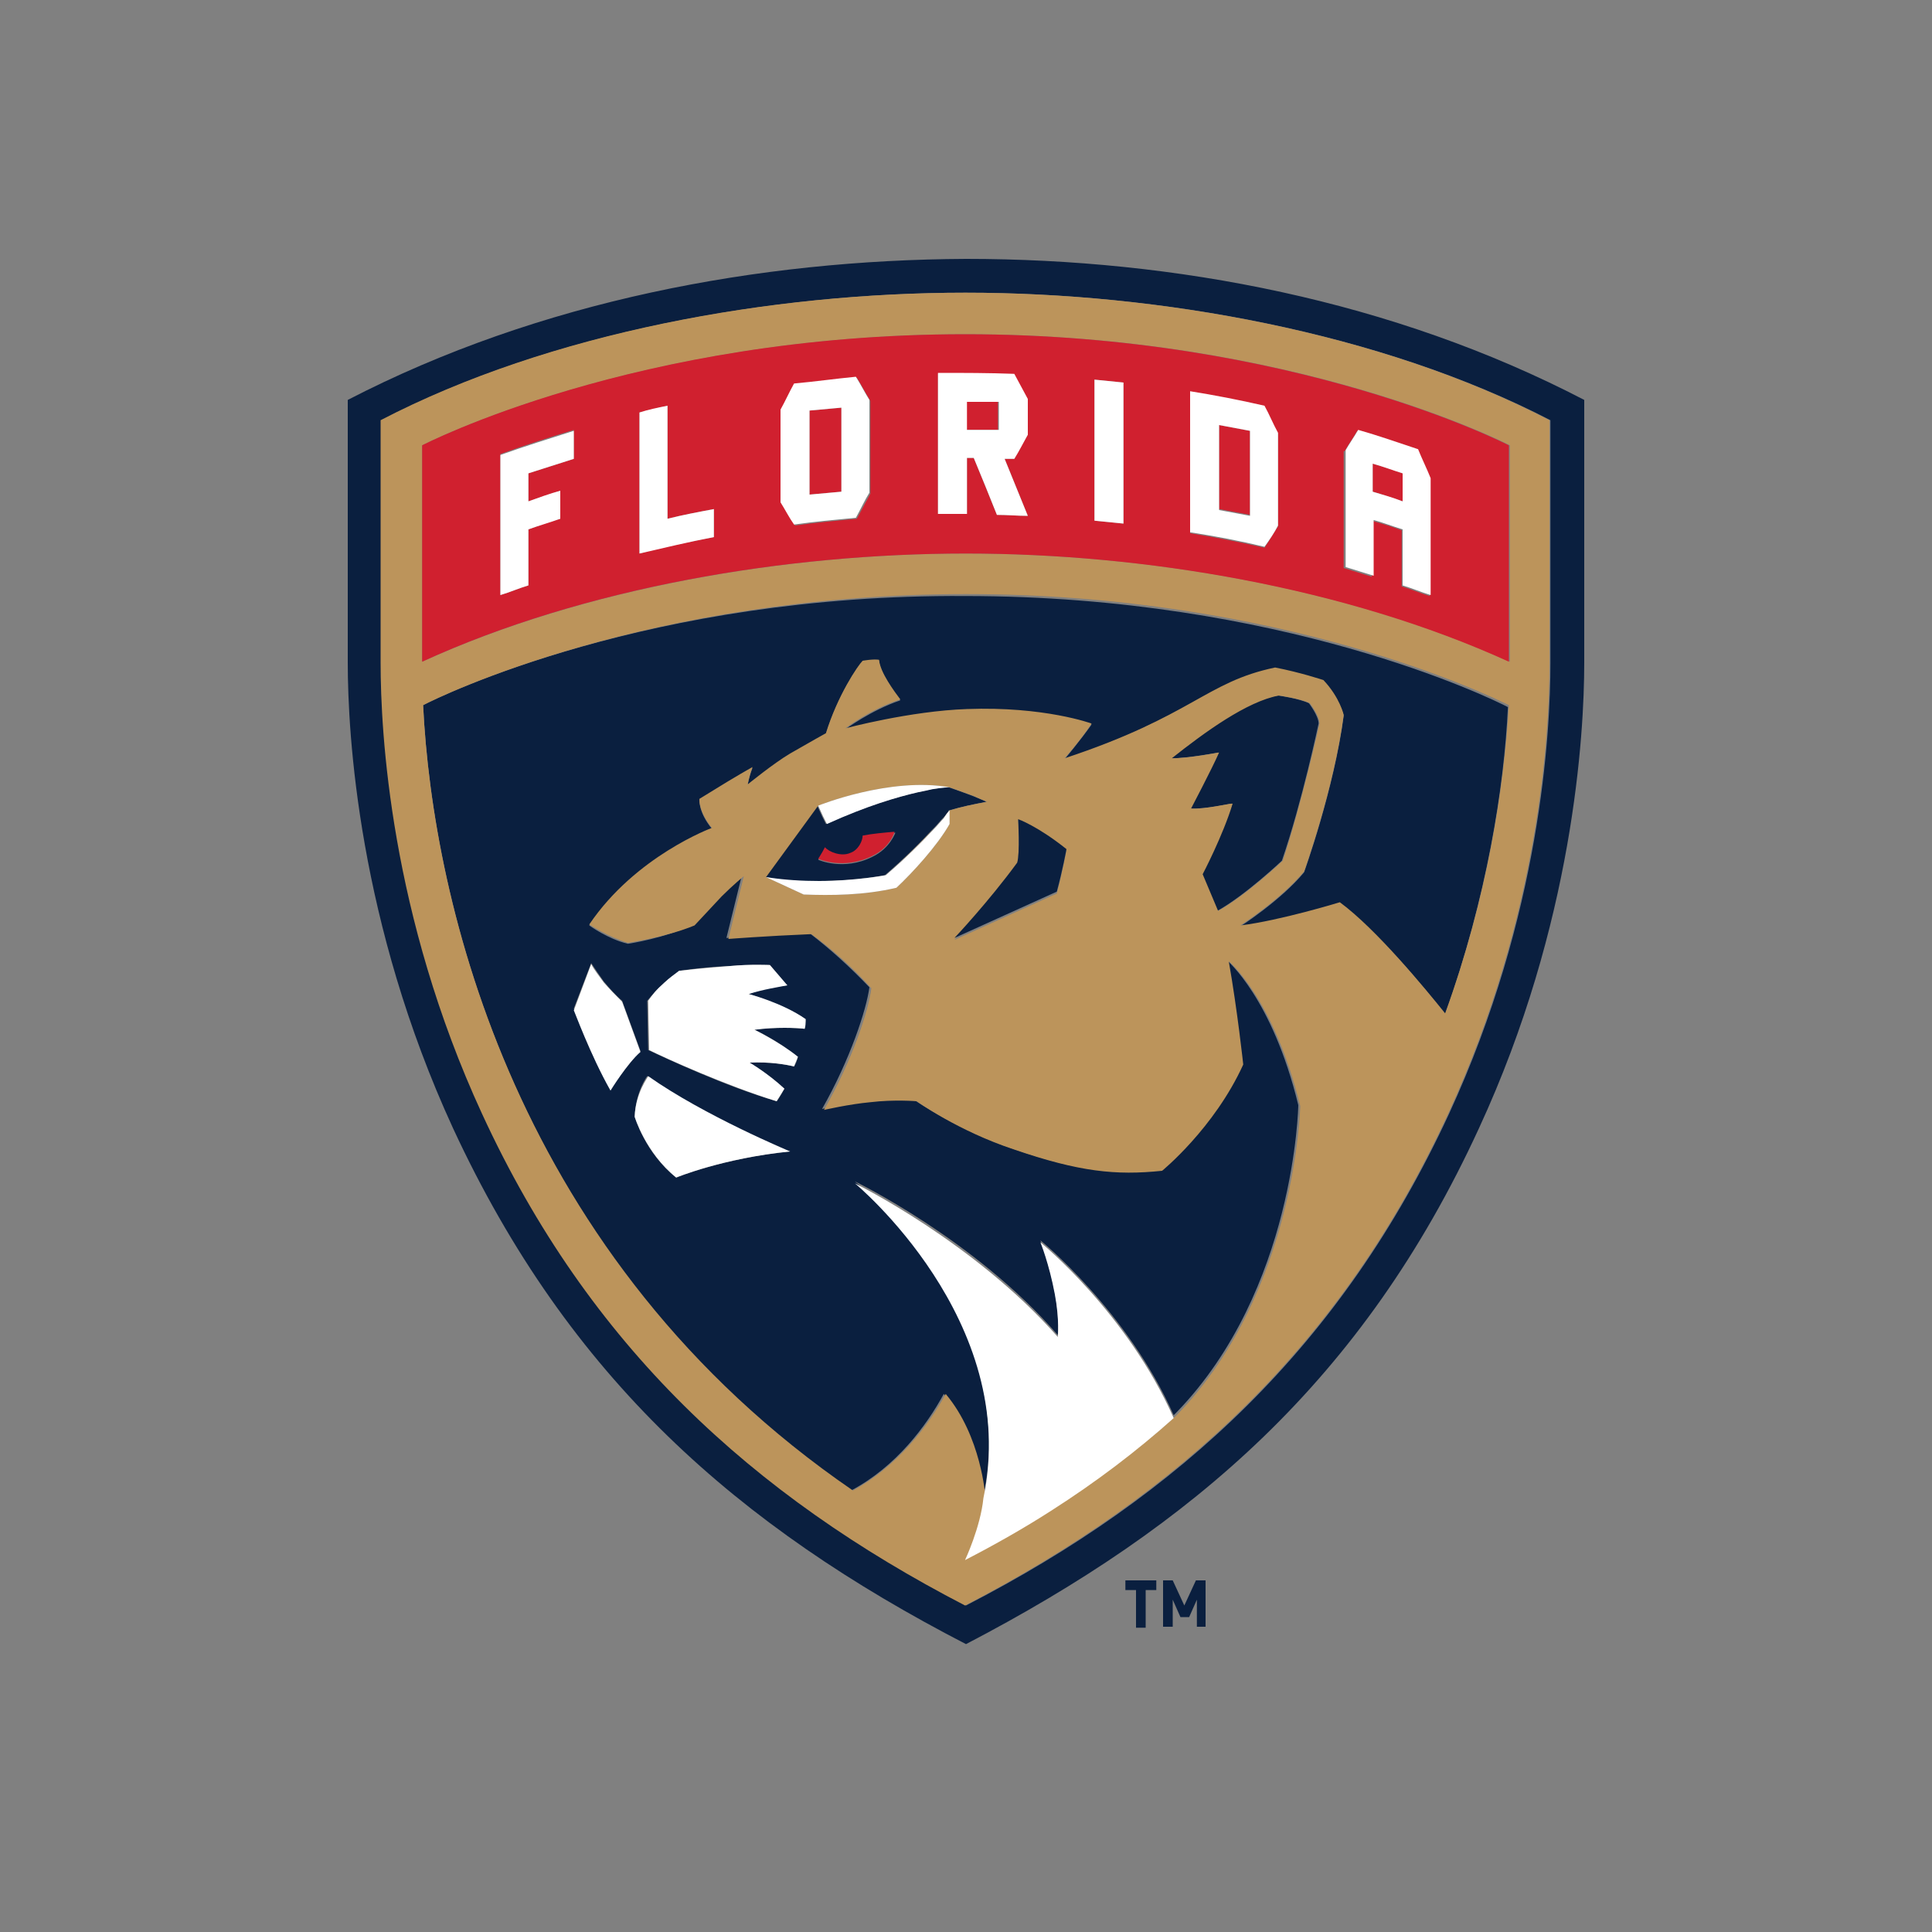
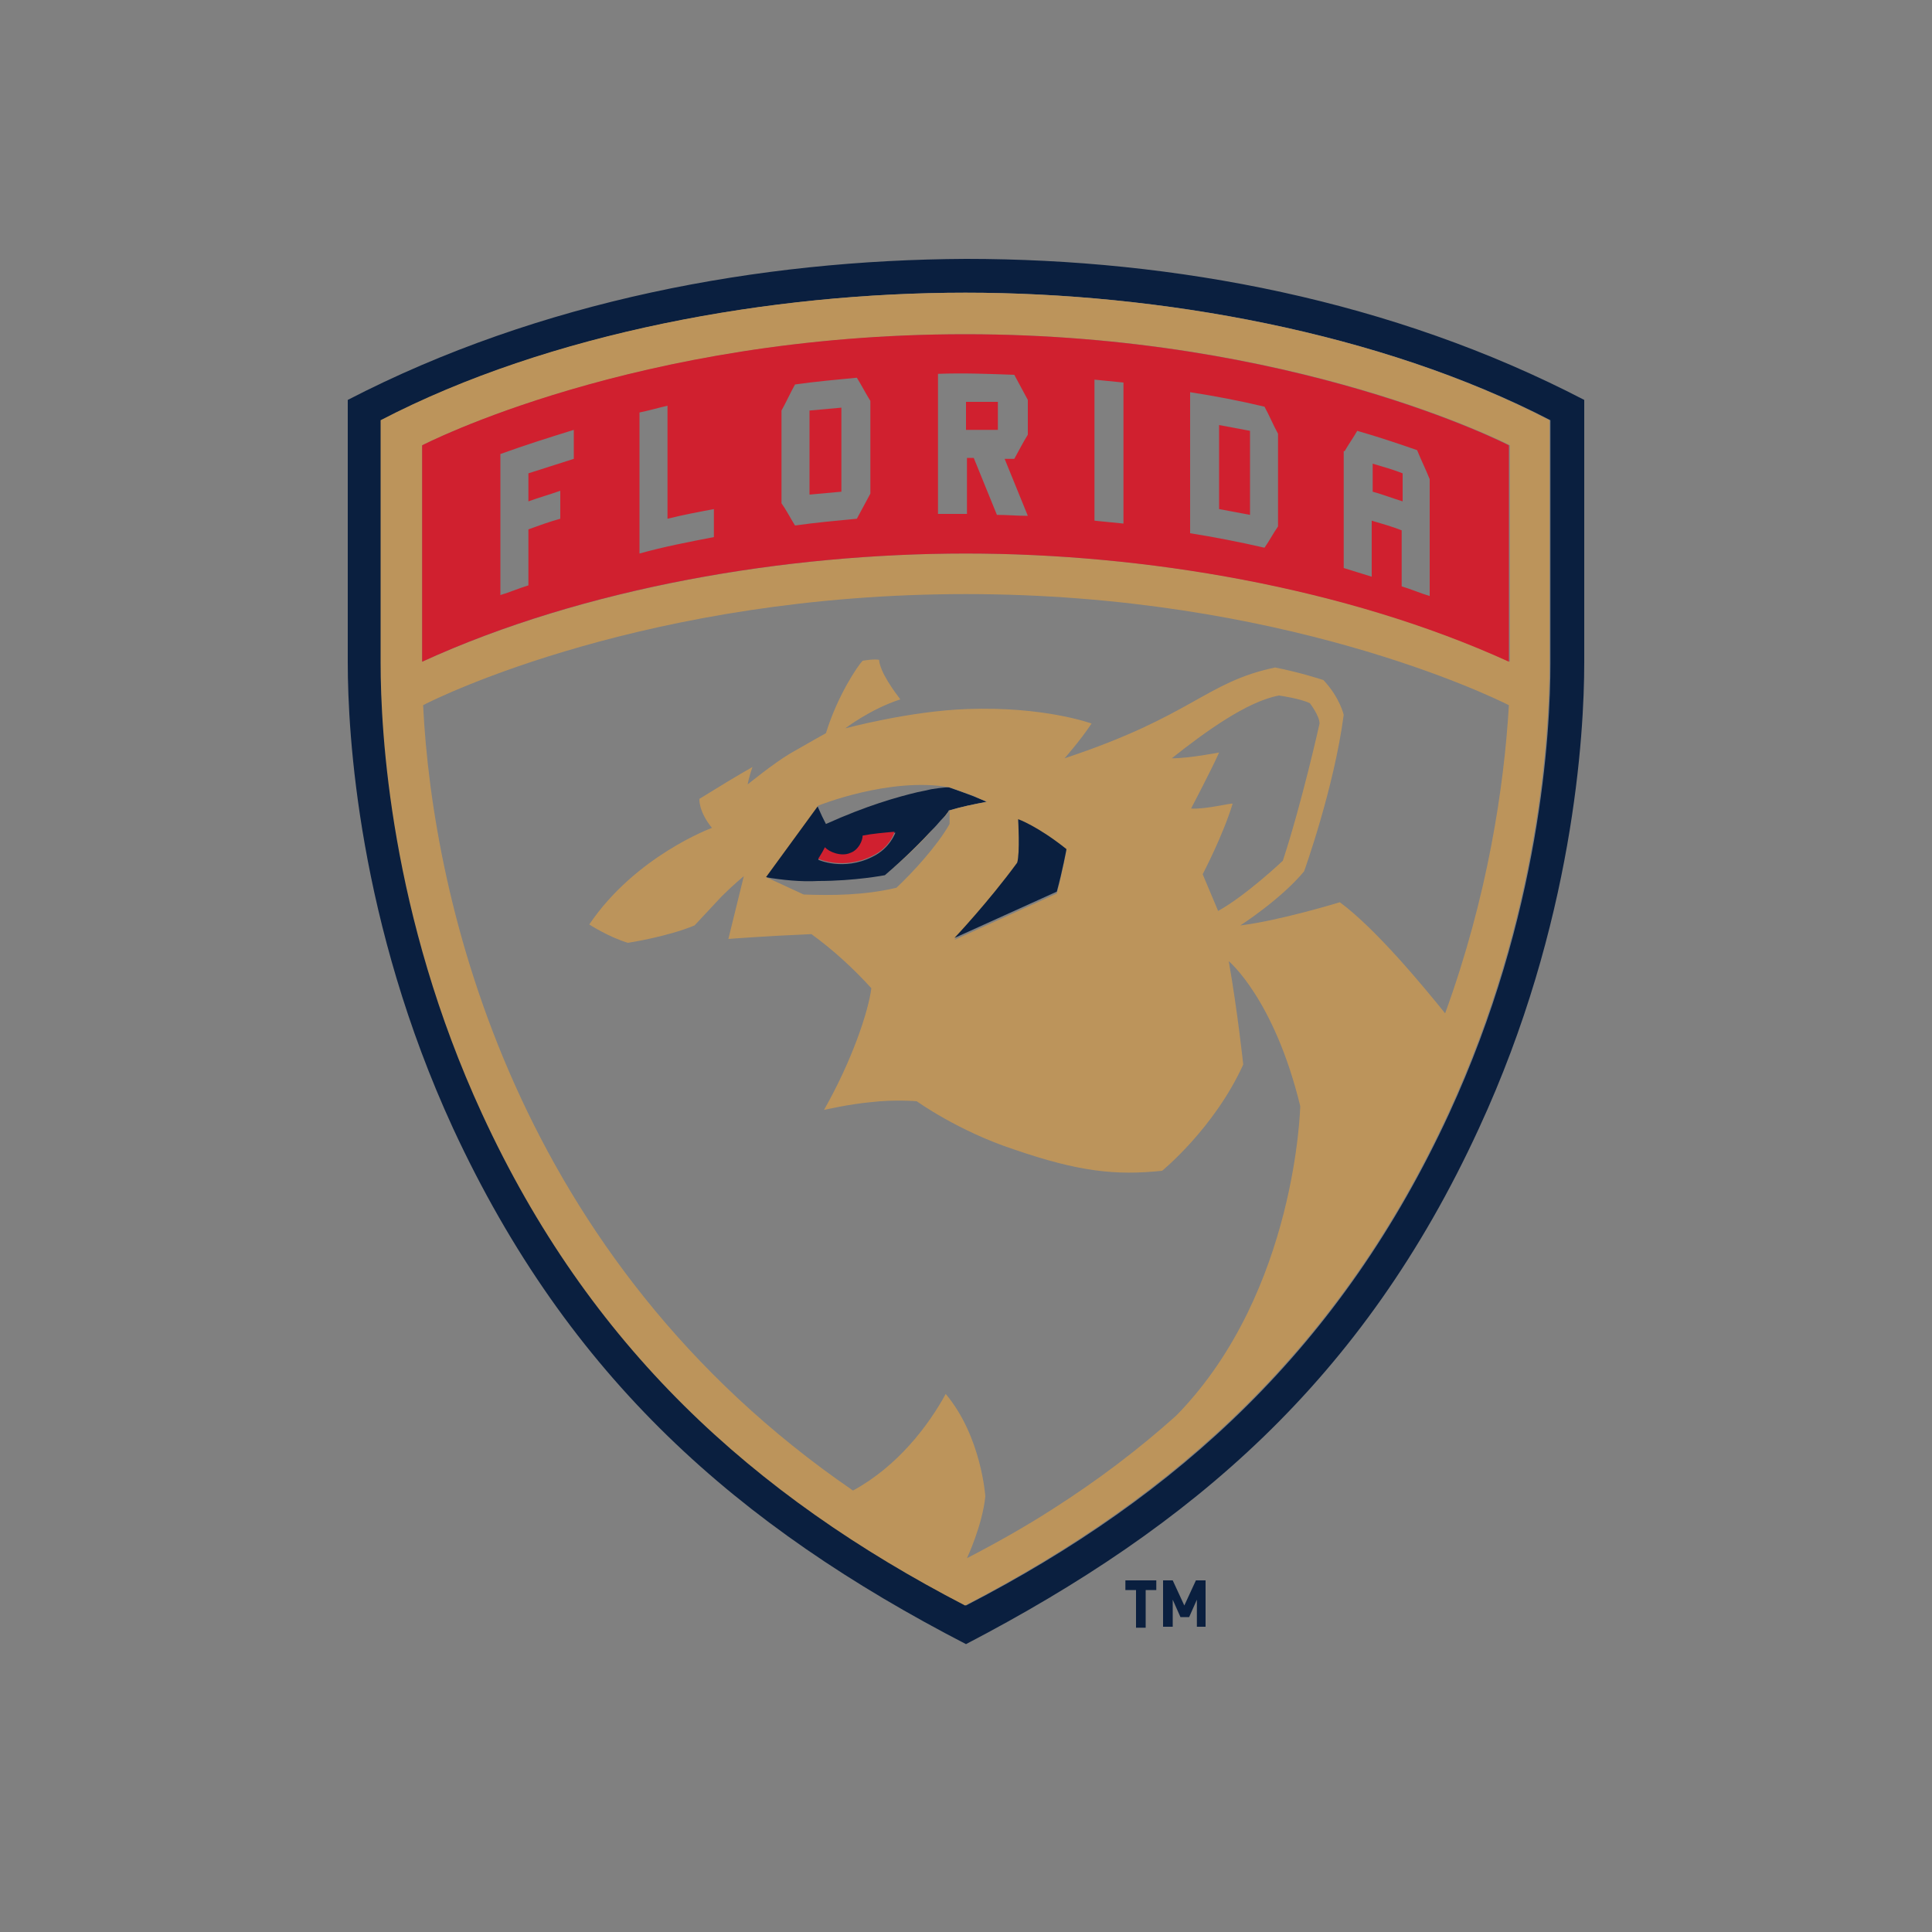
<svg xmlns="http://www.w3.org/2000/svg" id="Layer_1" viewBox="0 0 200 200">
  <rect x="0" y="0" width="200" height="200" fill="#808080" stroke="none" />
  <style>.st0{fill:#0a1f3f}.st1{fill:#bc945b}.st2{fill:#d0202f}.st3{fill:#fff}</style>
  <path d="M96.5 81.7c-.4.1-.9.2-1.4.3.5-.1 1-.2 1.4-.3zM98.3 81.5s-.6 0-1.8.2c1.2-.2 1.8-.2 1.8-.2z" />
-   <path class="st0" d="M43.8 73c1 20.4 9.5 57.3 44.3 81.3 4.7-2.5 7.8-6.7 9.6-10 3.7 4.4 4.1 10.6 4.1 10.6 3.9-18.4-13.3-32.6-13.3-32.6s12.4 6 21 15.9c0 0 .2-1.7-.3-4.4-.6-3.1-1.5-5.4-1.5-5.4s9 7.3 13.8 18.1l.3-.3c12.3-12.7 12.6-31.8 12.6-31.8-2.7-11.1-7.4-15-7.4-15 .9 5.1 1.5 10.7 1.5 10.7-3 6.6-8.4 11-8.4 11-4.8.5-8.6.1-15.3-2.2-5.8-2-10.1-5-10.1-5s-2.2-.1-4.8.1c-2.2.2-4.8.8-4.8.8 2.9-5.1 4.6-10.3 4.9-12.6-2-2.1-4.1-4-6.2-5.6-4.8.2-8.6.5-8.6.5l1.6-6.5s-1.1.9-2.3 2.1c-1.3 1.3-2.8 3-2.8 3-2.7 1.4-6.7 2-6.7 2-2.1-.5-4-1.9-4-1.9 4.8-7.1 12.7-10 12.7-10-1.4-1.7-1.3-3-1.3-3 2-1.3 3.8-2.4 5.5-3.3-.4 1-.5 1.8-.5 1.8s2.8-2.2 4.4-3.2c1.9-1.1 3.7-2.1 3.7-2.1 1.2-3.9 3.3-7.1 3.8-7.5 0 0 1.1-.2 1.7-.1.1 1.3 1.6 3.3 2.2 4.1-3 1-5.7 3-5.7 3s6.7-1.8 12.6-2c8-.3 12.9 1.5 12.9 1.5-1.2 1.7-2.8 3.6-2.8 3.6 13.2-4.5 14.6-7.9 21.8-9.4 2.6.4 5 1.3 5 1.3 1.7 1.8 2.1 3.6 2.1 3.6-1 7.6-4.1 16.2-4.1 16.2-2.4 2.9-6.6 5.6-6.6 5.6 4.2-.5 10.3-2.4 10.3-2.4 3.8 2.8 8.9 8.9 10.9 11.5 4.3-12.1 6.1-23.4 6.5-31.8-1.7-.9-23.4-11.5-56.2-11.5-32.7-.2-54.4 10.4-56.1 11.3zM70 121.9c-3.2-2.5-4.3-6.3-4.3-6.3.1-2.6 1.3-4.2 1.3-4.2 5.8 4.1 14.7 7.8 14.7 7.8-6.8.7-11.7 2.7-11.7 2.7zm-1.2-20.2c.5-.4 1.1-.9 1.5-1.2 0 0 2.5-.4 5.3-.5 2.1-.2 4.1-.1 4.1-.1l1.8 2.1c-.9.1-2.4.3-4 .9 0 0 3.5 1 5.9 2.6 0 .3-.1.6-.1 1-.8-.1-3-.2-5.2.1 0 0 2.4 1.1 4.5 2.8-.1.4-.2.7-.4 1-.8-.2-2.6-.5-4.6-.4 0 0 1.9 1.2 3.6 2.7-.4.8-.8 1.3-.8 1.3-5.2-1.5-11.6-4.5-13.3-5.3l-.1-5.1c.6-.7.9-1.1 1.8-1.9zm-7.6-2c.4.6.8 1.2 1.3 1.9.6.7 1.2 1.4 1.9 2l1.9 5.2c-1.3 1.3-3.1 4-3.1 4-2.1-3.7-3.8-8.4-3.8-8.4l1.8-4.7zM99.9 161.5c3.1-1.6 6.1-3.3 8.9-5.1-2.8 1.7-5.7 3.4-8.9 5.1z" />
-   <path class="st0" d="M126 94.3c2.9-1.6 6.7-5.2 6.7-5.2 2.1-6.1 3.8-14.2 3.8-14.2 0-.8-1-2.1-1-2.1-1-.5-3.2-.8-3.2-.8-3.3.5-7.6 3.8-11.1 6.5 1.8 0 4.9-.6 4.9-.6-.6 1.6-2.9 5.8-2.9 5.8 1.4.1 4.2-.5 4.2-.5-1.1 3.3-3.1 7.3-3.1 7.3l1.7 3.8z" />
  <path class="st0" d="M36 41.4v27.2c0 7.4 1.1 26.9 10.9 48.2 12 25.9 29.5 41.2 53.1 53.4 23.4-12.2 41.1-27.3 53.1-53.4C162.9 95.6 164 76 164 68.6V41.4c-19.8-10.3-42.4-14.6-64-14.6-21.4.1-44.1 4.3-64 14.6zm124.5 2.1v25.1c0 7.2-1 26.1-10.5 46.7-11.1 24-27.9 39.5-50 50.9-22-11.4-38.9-26.9-50-50.9-9.5-20.6-10.5-39.5-10.5-46.7V43.5C57 34.4 79.9 30.3 100 30.3c20 0 42.9 4.1 60.5 13.2z" />
  <path class="st0" d="M102.1 83c-.4-.2-.9-.4-1.4-.6-1.3-.5-2.5-.9-2.5-.9s-.6 0-1.8.2c-.4.1-.9.2-1.4.3-2.1.5-5.3 1.4-9.5 3.3l-.4-.8-.5-1.1-5.4 7.4c1.8.3 3.7.5 5.5.4 3.8 0 6.9-.6 6.9-.6 2-1.7 3.8-3.5 5-4.8.4-.4.7-.8 1-1.1.4-.4.6-.7.6-.8 1.4-.4 2.4-.6 3.9-.9zm-11.8 5.7c-3 1.5-5.6.3-5.6.3s.4-.6.7-1.2c.4.5 1.7 1 2.6.6.9-.4 1.3-1.3 1.4-1.8 1-.2 2.1-.3 3.3-.4 0-.1-.5 1.6-2.4 2.5z" />
  <path class="st1" d="M96.7 85.7c-1.2 1.3-3 3.2-5 4.8 0 0-3.1.6-6.9.6 3.8 0 6.9-.6 6.9-.6 2-1.6 3.8-3.4 5-4.8zM85.6 85.3l-.4-.8z" />
  <path class="st1" d="M39.4 68.6c0 7.2 1 26.1 10.5 46.7 11.1 24.1 28 39.5 50 50.9 22.1-11.5 38.9-26.9 50-50.9 9.5-20.6 10.5-39.5 10.5-46.7V43.5c-17.5-9.1-40.5-13.2-60.5-13.2-20.1 0-43 4.1-60.5 13.2v25.1zm110.2 36.3c-2.1-2.6-7.1-8.7-10.9-11.5 0 0-6.2 1.9-10.3 2.4 0 0 4.2-2.7 6.6-5.6 0 0 3.1-8.6 4.1-16.2 0 0-.4-1.8-2.1-3.6 0 0-2.4-.8-5-1.3-7.2 1.5-8.5 5-21.8 9.4 0 0 1.6-1.8 2.8-3.6 0 0-4.9-1.8-12.9-1.5-5.9.2-12.6 2-12.6 2s2.6-2 5.7-3c-.6-.8-2.1-2.8-2.2-4.1-.6-.1-1.7.1-1.7.1-.5.5-2.6 3.6-3.8 7.5 0 0-1.8 1-3.7 2.1-1.7 1-4.4 3.2-4.4 3.2s.1-.7.5-1.8c-1.6.9-3.4 2-5.5 3.3 0 0-.1 1.3 1.3 3 0 0-7.9 2.9-12.7 10 0 0 2 1.3 4 1.9 0 0 4-.6 6.9-1.8 0 0 1.5-1.6 2.8-3 1.2-1.2 2.3-2.1 2.3-2.1l-1.6 6.5s3.8-.3 8.6-.5c2.2 1.6 4.3 3.5 6.2 5.6-.3 2.4-2 7.5-4.9 12.6 0 0 2.6-.6 4.8-.8 2.5-.3 4.8-.1 4.8-.1s4.3 3.1 10.1 5c6.7 2.3 10.5 2.7 15.3 2.2 0 0 5.4-4.4 8.4-11 0 0-.6-5.6-1.5-10.7 0 0 4.7 3.9 7.4 15 0 0-.4 19.1-12.6 31.8l-.3.3c-3.8 3.4-8 6.6-12.7 9.6-2.8 1.8-5.8 3.5-8.9 5.1 0 0 1.6-3.4 1.9-6.4 0 0-.4-6.2-4.1-10.6-1.8 3.3-5 7.5-9.6 10-35-24-43.5-60.9-44.5-81.3 1.7-.9 23.4-11.5 56.2-11.5 32.7 0 54.4 10.6 56.2 11.5-.5 8.5-2.2 19.8-6.6 31.9zm-26.3-21.2s2.2-4.2 2.9-5.8c0 0-3.1.6-4.9.6 3.4-2.7 7.8-5.9 11.1-6.5 0 0 2.2.3 3.2.8 0 0 1 1.3 1 2.1 0 0-1.8 8.1-3.8 14.2 0 0-3.8 3.6-6.7 5.2l-1.6-3.8s2.1-4 3.1-7.3c-.1-.1-2.8.6-4.3.5zm-25 .2v1.4c-1.3 2.3-3.9 5.1-5.5 6.6-3.4.8-6.7.8-9.6.7l-3.9-1.8 5.4-7.4s7.4-3 13.6-1.9c0 0 1.1.4 2.5.9.4.2.9.4 1.4.6-1.6.3-2.6.5-3.9.9-.1.1-.3.3-.6.8.4-.5.6-.8.6-.8zm7 5.5c.3-1.1.1-4.5.1-4.5s2 .7 5 3.1c0 0-.4 2.2-1 4.5l-10.6 4.8c0-.1 3.5-3.9 6.5-7.9zM43.7 46.1S65.9 34.6 100 34.6s56.3 11.5 56.3 11.5v22.4c-16.9-7.7-37.8-11.2-56.3-11.2s-39.4 3.5-56.3 11.2V46.1z" />
  <path class="st2" d="M88 88.3c-.9.4-2.2-.1-2.6-.6-.3.6-.7 1.2-.7 1.2s2.6 1.2 5.6-.3c1.9-.9 2.3-2.5 2.3-2.5-1.1.1-2.3.2-3.3.4 0 .5-.4 1.5-1.3 1.8zM156.2 68.5V46.1S134 34.6 99.9 34.6 43.7 46.1 43.7 46.1v22.4c16.8-7.7 37.7-11.2 56.3-11.2 18.4 0 39.3 3.5 56.2 11.2zm-17-21.8c.4-.7.9-1.4 1.3-2.1 2.1.6 4.2 1.3 6.2 2 .4 1 .9 2 1.3 3v12.1c-1-.3-1.9-.7-2.9-1v-5.8c-1-.4-2.1-.7-3.1-1v5.8c-1-.3-1.9-.6-2.9-.9V46.7zm-16-6.1c2.6.4 5.2.9 7.7 1.5.5.9.9 1.9 1.4 2.8v9.6c-.5.7-.9 1.5-1.4 2.2-2.6-.6-5.2-1.1-7.7-1.5V40.6zm-9.9-1.3l3 .3v14.6l-3-.3V39.3zm-53.9 8.2c-1.6.5-3.1 1-4.7 1.5v2.9c1.1-.4 2.2-.7 3.3-1.1v2.9c-1.1.3-2.2.7-3.3 1.1v5.8c-1 .3-1.9.7-2.9 1V47c2.5-.9 5-1.7 7.6-2.5v3zm14.5 8.1c-2.6.5-5.2 1-7.7 1.7V42.7c1-.2 2-.5 2.9-.7v11.7c1.6-.4 3.2-.7 4.8-1v2.9zm16.2-4.5c-.5.9-.9 1.7-1.4 2.6-2.1.2-4.3.4-6.4.7-.5-.8-.9-1.6-1.4-2.3v-9.6c.5-.9.9-1.8 1.4-2.7 2.1-.3 4.3-.5 6.4-.7.5.8.9 1.6 1.4 2.4v9.6zm7-12.4c2.6-.1 5.2 0 7.9.1.5.9.9 1.7 1.4 2.6V45c-.5.8-.9 1.6-1.4 2.5h-1c.8 2 1.6 3.9 2.4 5.9-1.1 0-2.1-.1-3.2-.1-.8-2-1.6-3.9-2.4-5.9h-.7v5.8h-3V38.7z" />
  <path class="st2" d="M103.3 41.6H100v2.9h3.3v-2.9zM145.2 49c-1-.4-2.1-.7-3.1-1v2.9c1.1.3 2.1.7 3.1 1V49zM126.2 52.7c1.1.2 2.1.4 3.2.6v-8.7c-1.1-.2-2.1-.4-3.2-.6v8.7zM83.8 51.2l3.3-.3v-8.7l-3.3.3v8.7z" />
-   <path class="st3" d="M100.1 47.4h.7c.8 1.9 1.6 3.9 2.4 5.9 1.1 0 2.1.1 3.2.1-.8-2-1.6-3.9-2.4-5.9h1c.5-.8.9-1.6 1.4-2.5v-3.7c-.5-.9-.9-1.7-1.4-2.6-2.6-.1-5.2-.1-7.9-.1v14.6h3v-5.8zm0-5.8h3.3v2.9h-3.3v-2.9zM69.1 42c-1 .2-2 .4-2.9.7v14.6c2.6-.6 5.1-1.2 7.7-1.7v-2.9c-1.6.3-3.2.6-4.8 1V42zM51.8 61.6c1-.3 1.9-.7 2.9-1v-5.8c1.1-.4 2.2-.7 3.3-1.1v-2.9c-1.1.3-2.2.7-3.3 1.1V49c1.6-.5 3.1-1 4.7-1.5v-2.9c-2.5.8-5.1 1.6-7.6 2.5v14.5zM142.1 53.8c1.1.3 2.1.7 3.1 1v5.8c1 .3 1.9.7 2.9 1V49.5c-.4-1-.9-2-1.3-3-2.1-.7-4.1-1.4-6.2-2-.4.7-.9 1.4-1.3 2.1v12.1c1 .3 1.9.6 2.9.9v-5.8zm0-5.8c1.1.3 2.1.7 3.1 1v2.9c-1-.4-2.1-.7-3.1-1V48zM82.2 39.7c-.5.9-.9 1.8-1.4 2.7V52c.5.8.9 1.6 1.4 2.3 2.1-.3 4.3-.5 6.4-.7.5-.9.9-1.8 1.4-2.6v-9.6c-.5-.8-.9-1.6-1.4-2.4-2.1.2-4.2.5-6.4.7zm4.9 11.2l-3.3.3v-8.7l3.3-.3v8.7zM116.3 39.6l-3-.3v14.6l3 .3V39.6zM132.3 54.4v-9.6c-.5-.9-.9-1.9-1.4-2.8-2.6-.6-5.2-1.1-7.7-1.5v14.6c2.6.4 5.2.9 7.7 1.5.5-.7 1-1.4 1.4-2.2zm-2.9-1c-1.1-.2-2.1-.4-3.2-.6V44c1.1.2 2.1.4 3.2.6v8.8zM63.2 112.9s1.7-2.8 3.1-4l-1.9-5.2c-.7-.7-1.3-1.3-1.9-2-.5-.7-1-1.3-1.3-1.9l-1.8 4.8c0-.1 1.7 4.6 3.8 8.3zM65.7 115.6s1.1 3.7 4.3 6.3c0 0 4.8-2 11.8-2.7 0 0-8.9-3.7-14.7-7.8 0 .1-1.3 1.7-1.4 4.2zM91.7 90.6s-3.1.6-6.9.6c-1.7 0-3.6-.1-5.5-.4l3.9 1.8c2.8.1 6.2.1 9.6-.7 1.6-1.5 4.2-4.3 5.5-6.6v-1.4c-.1.1-.3.3-.6.8-.3.3-.6.7-1 1.1-1.2 1.3-3 3.1-5 4.8zM79.3 90.8zM80.4 114s.3-.5.8-1.3c-1.7-1.6-3.6-2.7-3.6-2.7 2.1-.1 3.8.2 4.6.4.1-.3.3-.7.4-1-2-1.6-4.5-2.8-4.5-2.8 2.2-.3 4.4-.2 5.2-.1.1-.3.1-.6.1-1-2.4-1.7-5.9-2.6-5.9-2.6 1.6-.5 3-.7 4-.9l-1.8-2.1s-2-.1-4.1.1c-2.8.2-5.3.5-5.3.5-.4.3-1.1.8-1.5 1.2-.9.8-1.2 1.2-1.7 1.9l.1 5.1c1.6.8 8 3.7 13.2 5.3z" />
  <path class="st0" d="M110.4 87.9c-3-2.4-5-3.1-5-3.1s.2 3.5-.1 4.5c-3 4.1-6.5 7.8-6.5 7.8l10.6-4.8c.6-2.2 1-4.4 1-4.4z" />
-   <path class="st3" d="M107.7 128.6s.9 2.2 1.5 5.4c.5 2.7.3 4.4.3 4.4-8.6-9.8-21-15.9-21-15.9s17.2 14.2 13.3 32.6c-.3 3-1.9 6.4-1.9 6.4 3.1-1.6 6.1-3.3 8.9-5.1 4.7-3 8.9-6.2 12.7-9.6-4.8-10.9-13.8-18.2-13.8-18.2zM85.6 85.3c4.2-1.9 7.3-2.8 9.5-3.3.5-.1 1-.2 1.4-.3 1.2-.2 1.8-.2 1.8-.2-6.2-1.1-13.6 1.9-13.6 1.9l.5 1.1.4.8z" />
  <g>
    <path class="st0" d="M118.6 164.6v3.9h-1v-3.9h-1.1v-1h3.2v1h-1.1zm5.3 3.8v-2.8l-.8 1.8h-.9l-.8-1.8v2.8h-1v-4.8h1l1.2 2.6 1.2-2.6h1v4.8h-.9z" />
  </g>
</svg>